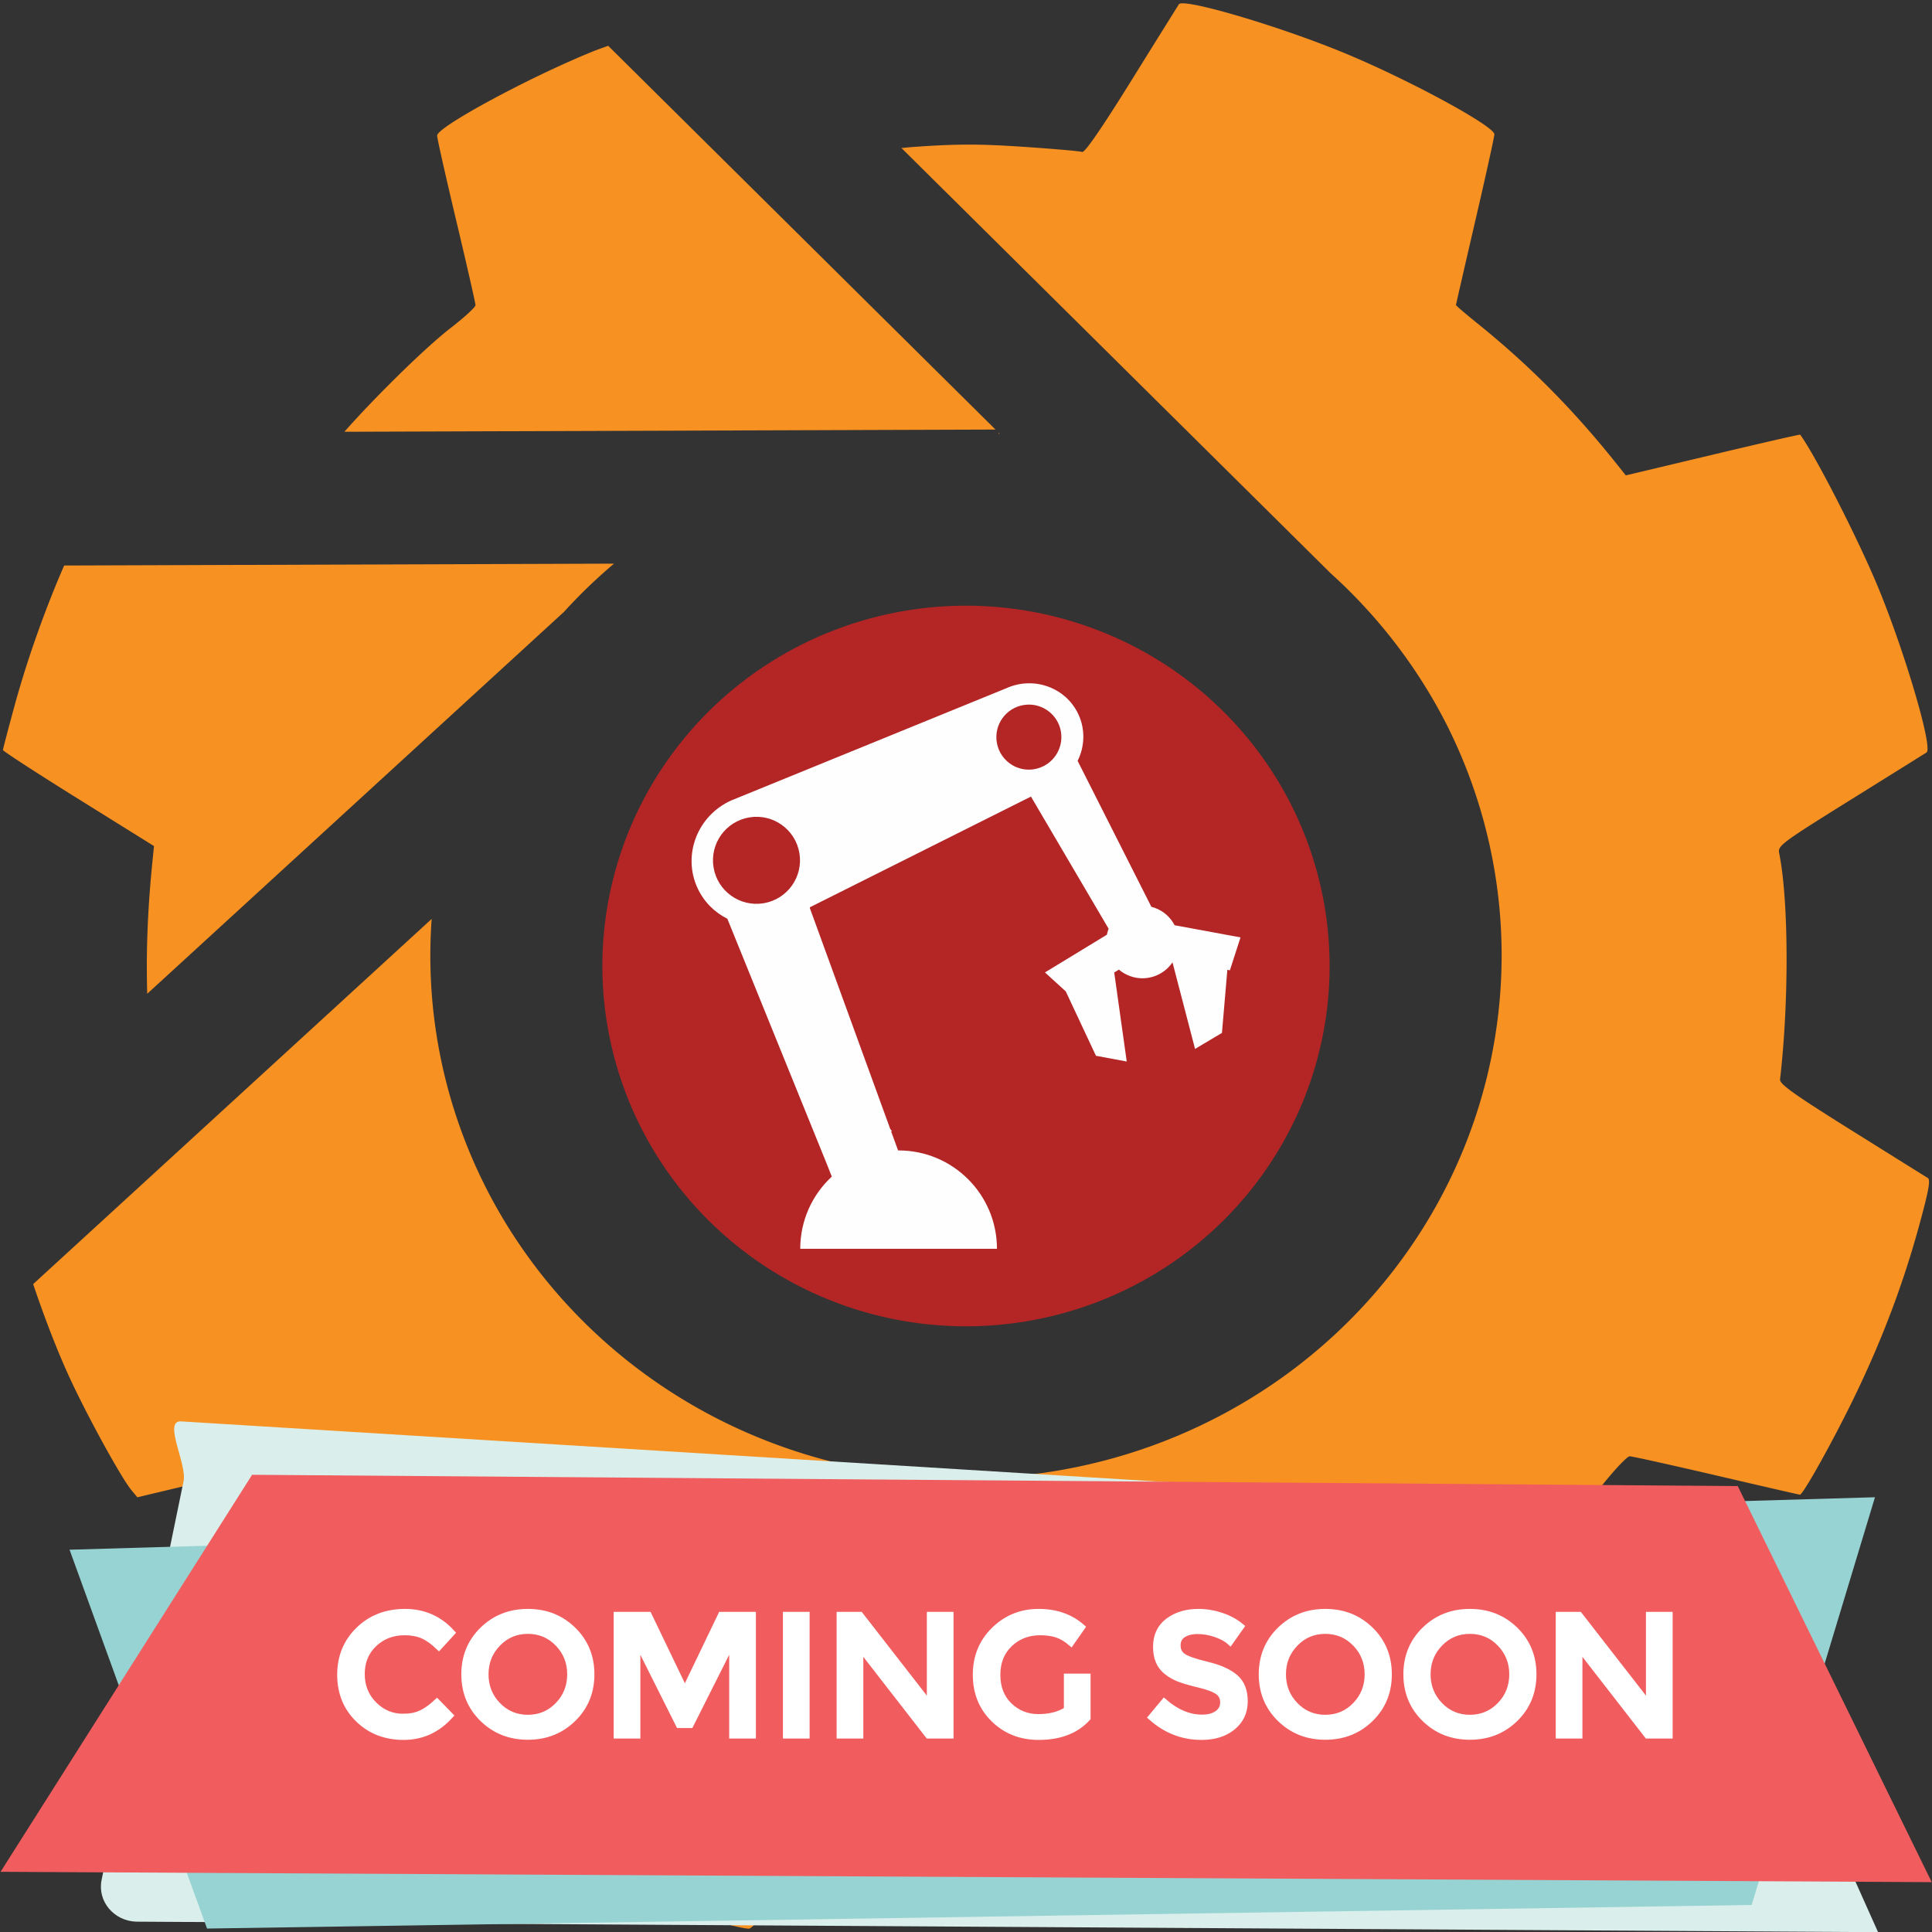
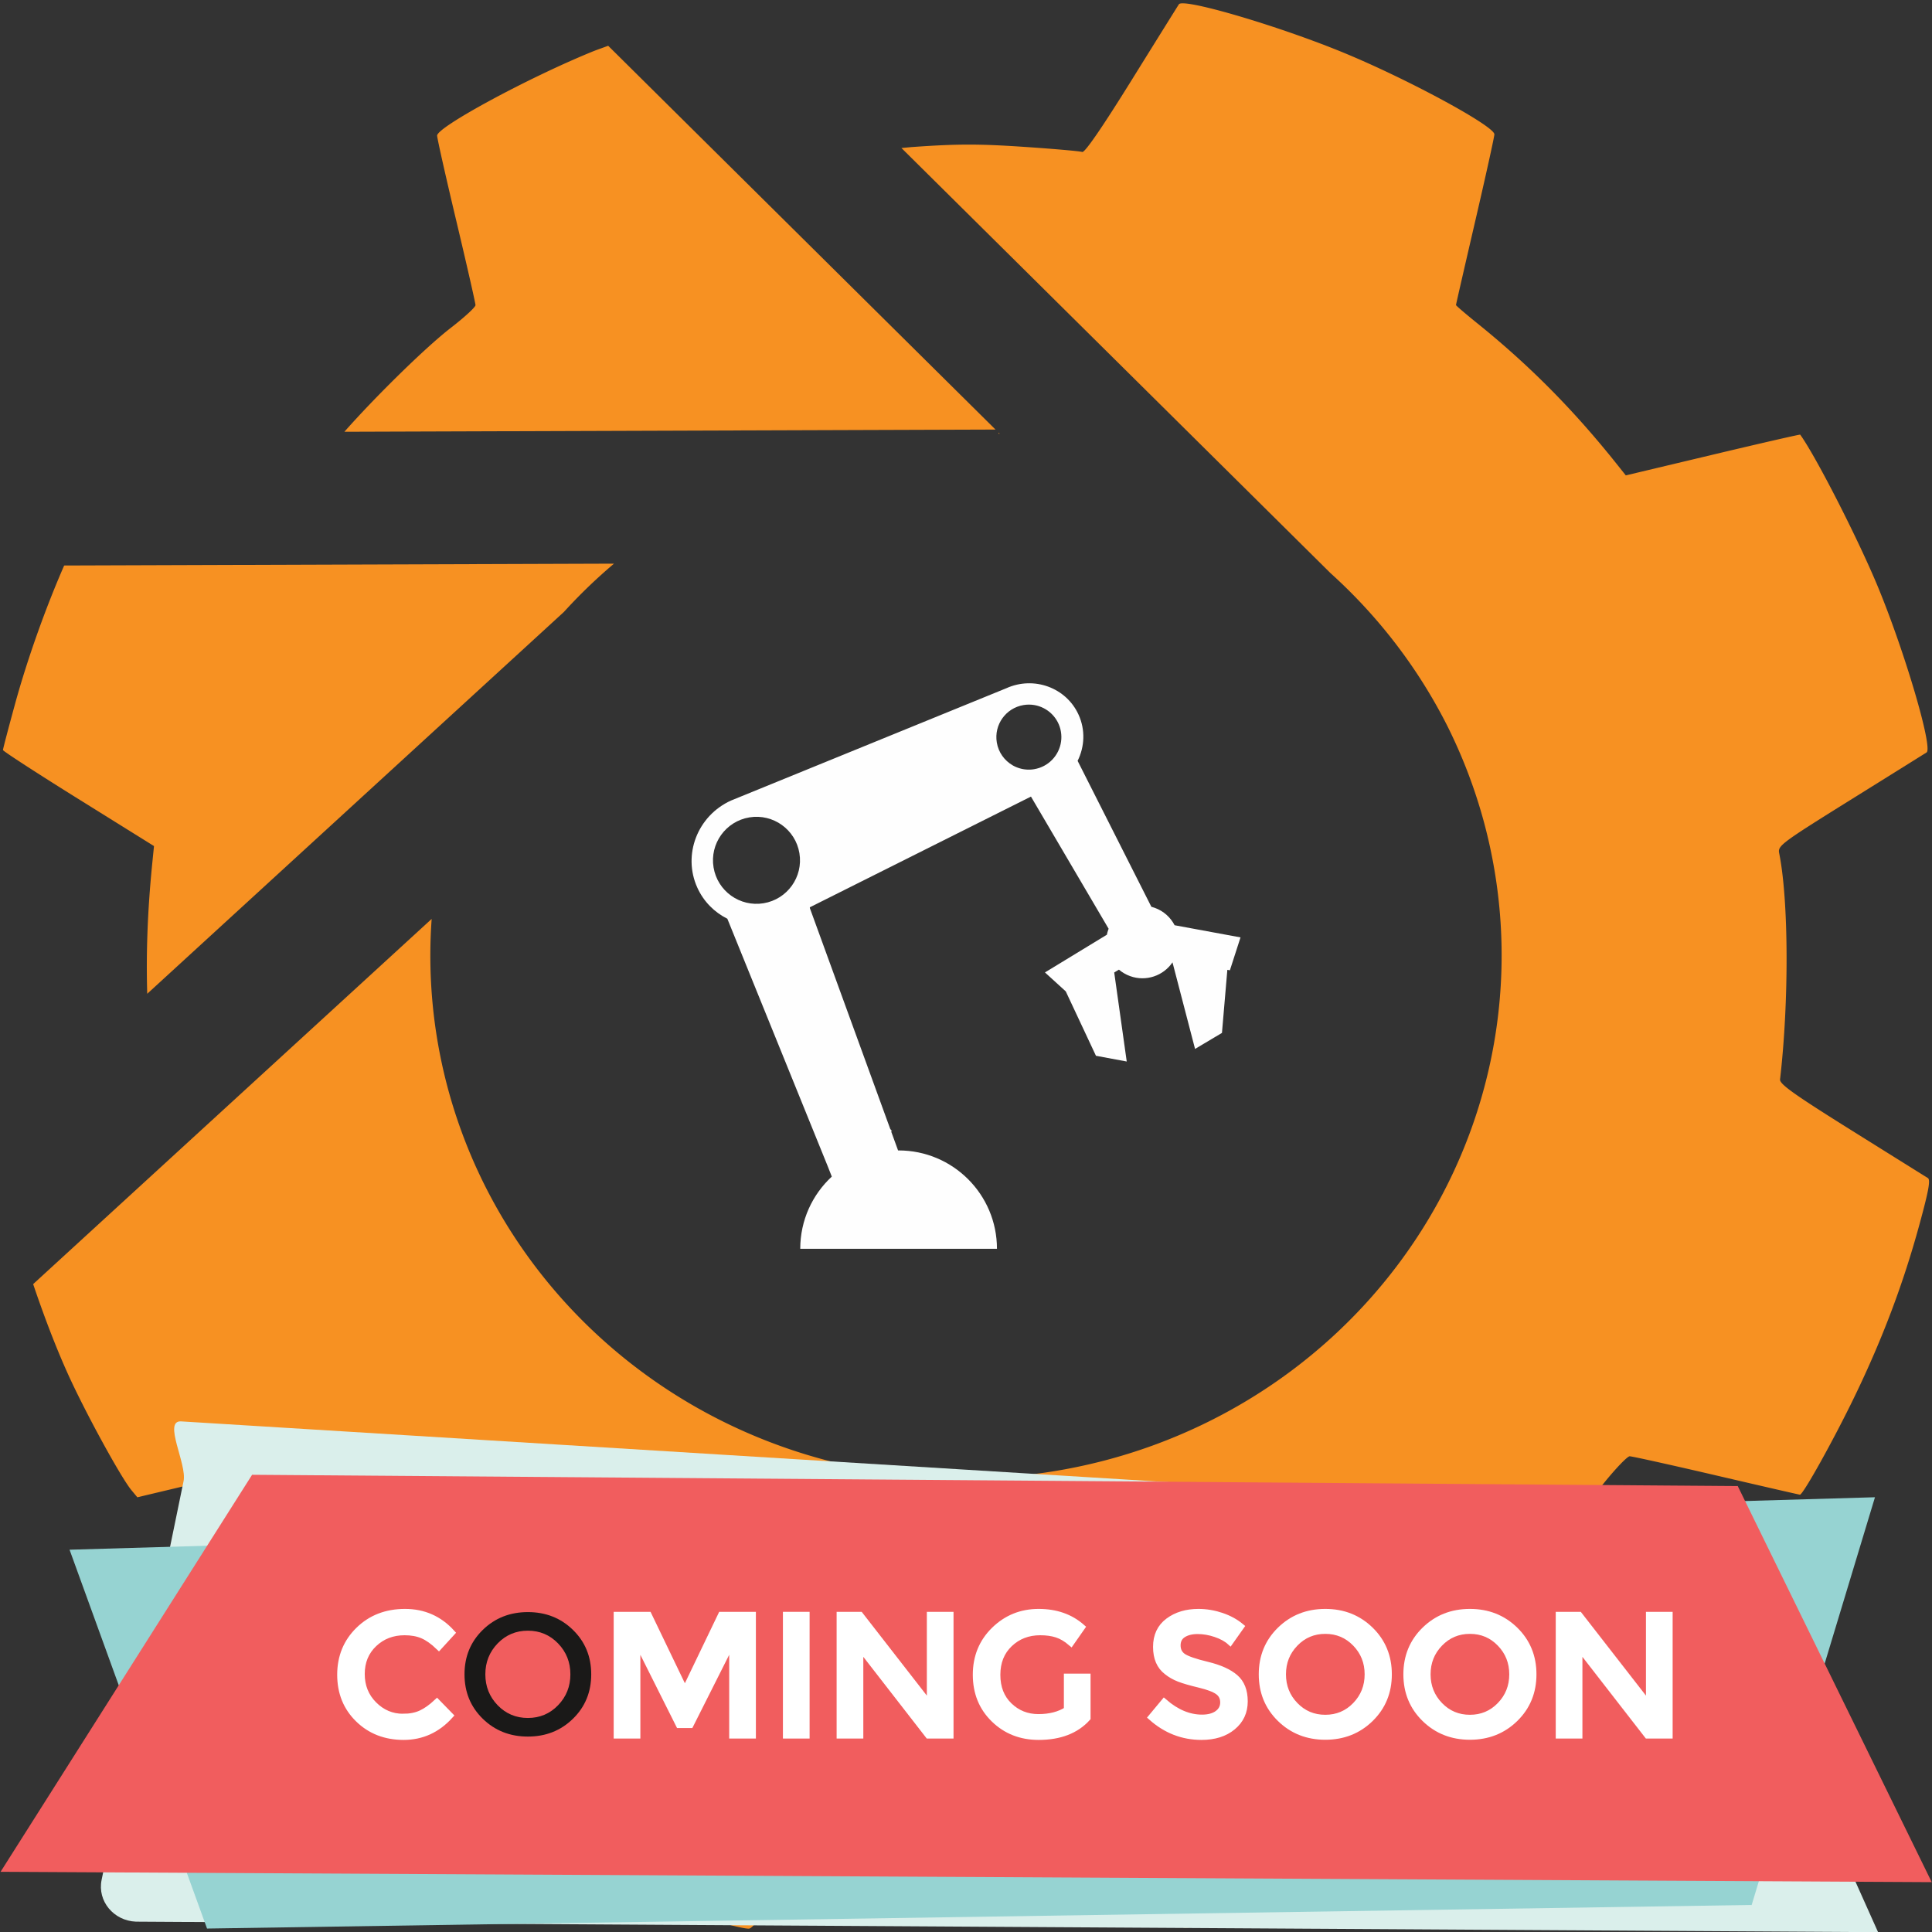
<svg xmlns="http://www.w3.org/2000/svg" xmlns:ns1="http://www.inkscape.org/namespaces/inkscape" xmlns:ns2="http://sodipodi.sourceforge.net/DTD/sodipodi-0.dtd" width="1024" height="1024" viewBox="0 0 270.933 270.933" version="1.1" id="svg1" ns1:version="1.3.2 (091e20e, 2023-11-25, custom)" ns2:docname="coming-soon-kinematics-logo-transparent.svg" ns1:export-filename="mfx-logo-transparent.png" ns1:export-xdpi="96" ns1:export-ydpi="96" xml:space="preserve">
  <rect x="0" y="0" width="270.933" height="270.933" fill="#333333" stroke="none" />
  <ns2:namedview id="namedview1" pagecolor="#505050" bordercolor="#ffffff" borderopacity="1" ns1:showpageshadow="0" ns1:pageopacity="0" ns1:pagecheckerboard="1" ns1:deskcolor="#505050" ns1:document-units="px" ns1:zoom="1.336635050284914" ns1:cx="518.4661286955493" ns1:cy="595.5253079966193" ns1:window-width="2522" ns1:window-height="1938" ns1:window-x="887" ns1:window-y="83" ns1:window-maximized="0" ns1:current-layer="layer1" />
  <defs id="defs1">
    <clipPath id="clip-0">
-       <path clip-rule="nonzero" d="M 534,663 H 670 V 775 H 534 Z m 0,0" id="path1-7" />
+       <path clip-rule="nonzero" d="M 534,663 H 670 V 775 Z m 0,0" id="path1-7" />
    </clipPath>
    <clipPath id="clip-1">
      <path clip-rule="nonzero" d="m 534.719,690.059 65.879,-26.188 L 669.047,774.172" id="path2" />
    </clipPath>
    <clipPath id="clip-2">
      <path clip-rule="nonzero" d="m 534.719,690.059 65.879,-26.188 L 669.047,774.172" id="path3-0" />
    </clipPath>
    <linearGradient id="linear-pattern-0" gradientUnits="userSpaceOnUse" x1="-4.440000066928049e-16" y1="0" x2="1" y2="0" gradientTransform="matrix(134.329,0,0,134.329,534.719,719.02)">
      <stop offset="0" stop-color="rgb(95.21%, 37.965%, 9.578%)" stop-opacity="1" id="stop3" />
      <stop offset="0.031" stop-color="rgb(95.206%, 37.914%, 9.587%)" stop-opacity="1" id="stop4" />
      <stop offset="0.062" stop-color="rgb(95.192%, 37.749%, 9.615%)" stop-opacity="1" id="stop5" />
      <stop offset="0.078" stop-color="rgb(95.171%, 37.505%, 9.656%)" stop-opacity="1" id="stop6" />
      <stop offset="0.094" stop-color="rgb(95.157%, 37.34%, 9.683%)" stop-opacity="1" id="stop7" />
      <stop offset="0.109" stop-color="rgb(95.152%, 37.286%, 9.692%)" stop-opacity="1" id="stop8" />
      <stop offset="0.125" stop-color="rgb(95.139%, 37.122%, 9.721%)" stop-opacity="1" id="stop9" />
      <stop offset="0.156" stop-color="rgb(95.117%, 36.876%, 9.763%)" stop-opacity="1" id="stop10" />
      <stop offset="0.172" stop-color="rgb(95.103%, 36.713%, 9.79%)" stop-opacity="1" id="stop11" />
      <stop offset="0.18" stop-color="rgb(95.087%, 36.508%, 9.824%)" stop-opacity="1" id="stop12" />
      <stop offset="0.188" stop-color="rgb(95.073%, 36.343%, 9.851%)" stop-opacity="1" id="stop13" />
      <stop offset="0.195" stop-color="rgb(95.071%, 36.317%, 9.856%)" stop-opacity="1" id="stop14" />
      <stop offset="0.203" stop-color="rgb(95.058%, 36.151%, 9.883%)" stop-opacity="1" id="stop15" />
      <stop offset="0.219" stop-color="rgb(95.044%, 35.991%, 9.911%)" stop-opacity="1" id="stop16" />
      <stop offset="0.227" stop-color="rgb(95.039%, 35.934%, 9.92%)" stop-opacity="1" id="stop17" />
      <stop offset="0.234" stop-color="rgb(95.024%, 35.77%, 9.949%)" stop-opacity="1" id="stop18" />
      <stop offset="0.25" stop-color="rgb(95.016%, 35.663%, 9.966%)" stop-opacity="1" id="stop19" />
      <stop offset="0.258" stop-color="rgb(95.006%, 35.553%, 9.985%)" stop-opacity="1" id="stop20" />
      <stop offset="0.266" stop-color="rgb(94.992%, 35.387%, 10.013%)" stop-opacity="1" id="stop21" />
      <stop offset="0.281" stop-color="rgb(94.987%, 35.333%, 10.022%)" stop-opacity="1" id="stop22" />
      <stop offset="0.289" stop-color="rgb(94.974%, 35.17%, 10.049%)" stop-opacity="1" id="stop23" />
      <stop offset="0.297" stop-color="rgb(94.96%, 35.005%, 10.077%)" stop-opacity="1" id="stop24" />
      <stop offset="0.305" stop-color="rgb(94.958%, 34.979%, 10.081%)" stop-opacity="1" id="stop25" />
      <stop offset="0.312" stop-color="rgb(94.945%, 34.813%, 10.109%)" stop-opacity="1" id="stop26" />
      <stop offset="0.32" stop-color="rgb(94.928%, 34.622%, 10.141%)" stop-opacity="1" id="stop27" />
      <stop offset="0.328" stop-color="rgb(94.914%, 34.457%, 10.168%)" stop-opacity="1" id="stop28" />
      <stop offset="0.344" stop-color="rgb(94.897%, 34.254%, 10.204%)" stop-opacity="1" id="stop29" />
      <stop offset="0.359" stop-color="rgb(94.884%, 34.088%, 10.231%)" stop-opacity="1" id="stop30" />
      <stop offset="0.367" stop-color="rgb(94.865%, 33.884%, 10.266%)" stop-opacity="1" id="stop31" />
      <stop offset="0.375" stop-color="rgb(94.852%, 33.72%, 10.294%)" stop-opacity="1" id="stop32" />
      <stop offset="0.391" stop-color="rgb(94.849%, 33.681%, 10.3%)" stop-opacity="1" id="stop33" />
      <stop offset="0.398" stop-color="rgb(94.835%, 33.514%, 10.327%)" stop-opacity="1" id="stop34" />
      <stop offset="0.406" stop-color="rgb(94.82%, 33.324%, 10.359%)" stop-opacity="1" id="stop35" />
      <stop offset="0.422" stop-color="rgb(94.806%, 33.159%, 10.387%)" stop-opacity="1" id="stop36" />
      <stop offset="0.43" stop-color="rgb(94.788%, 32.956%, 10.422%)" stop-opacity="1" id="stop37" />
      <stop offset="0.438" stop-color="rgb(94.774%, 32.79%, 10.449%)" stop-opacity="1" id="stop38" />
      <stop offset="0.453" stop-color="rgb(94.757%, 32.585%, 10.484%)" stop-opacity="1" id="stop39" />
      <stop offset="0.457" stop-color="rgb(94.785%, 32.909%, 10.429%)" stop-opacity="1" id="stop40" />
      <stop offset="0.461" stop-color="rgb(94.821%, 33.348%, 10.356%)" stop-opacity="1" id="stop41" />
      <stop offset="0.465" stop-color="rgb(94.859%, 33.804%, 10.278%)" stop-opacity="1" id="stop42" />
      <stop offset="0.469" stop-color="rgb(94.897%, 34.259%, 10.202%)" stop-opacity="1" id="stop43" />
      <stop offset="0.473" stop-color="rgb(94.949%, 34.877%, 10.098%)" stop-opacity="1" id="stop44" />
      <stop offset="0.477" stop-color="rgb(95.001%, 35.495%, 9.995%)" stop-opacity="1" id="stop45" />
      <stop offset="0.48" stop-color="rgb(95.039%, 35.948%, 9.918%)" stop-opacity="1" id="stop46" />
      <stop offset="0.484" stop-color="rgb(95.078%, 36.4%, 9.842%)" stop-opacity="1" id="stop47" />
      <stop offset="0.488" stop-color="rgb(95.116%, 36.853%, 9.766%)" stop-opacity="1" id="stop48" />
      <stop offset="0.492" stop-color="rgb(95.154%, 37.306%, 9.689%)" stop-opacity="1" id="stop49" />
      <stop offset="0.496" stop-color="rgb(95.192%, 37.759%, 9.613%)" stop-opacity="1" id="stop50" />
      <stop offset="0.5" stop-color="rgb(95.23%, 38.213%, 9.537%)" stop-opacity="1" id="stop51" />
      <stop offset="0.504" stop-color="rgb(95.282%, 38.831%, 9.433%)" stop-opacity="1" id="stop52" />
      <stop offset="0.508" stop-color="rgb(95.334%, 39.447%, 9.329%)" stop-opacity="1" id="stop53" />
      <stop offset="0.512" stop-color="rgb(95.386%, 40.067%, 9.225%)" stop-opacity="1" id="stop54" />
      <stop offset="0.516" stop-color="rgb(95.438%, 40.683%, 9.122%)" stop-opacity="1" id="stop55" />
      <stop offset="0.52" stop-color="rgb(95.476%, 41.138%, 9.045%)" stop-opacity="1" id="stop56" />
      <stop offset="0.523" stop-color="rgb(95.512%, 41.592%, 8.969%)" stop-opacity="1" id="stop57" />
      <stop offset="0.527" stop-color="rgb(95.282%, 42.192%, 8.923%)" stop-opacity="1" id="stop58" />
      <stop offset="0.531" stop-color="rgb(95.049%, 42.79%, 8.879%)" stop-opacity="1" id="stop59" />
      <stop offset="0.535" stop-color="rgb(94.821%, 43.472%, 8.821%)" stop-opacity="1" id="stop60" />
      <stop offset="0.539" stop-color="rgb(94.594%, 44.151%, 8.765%)" stop-opacity="1" id="stop61" />
      <stop offset="0.543" stop-color="rgb(94.406%, 44.827%, 8.701%)" stop-opacity="1" id="stop62" />
      <stop offset="0.547" stop-color="rgb(94.218%, 45.5%, 8.64%)" stop-opacity="1" id="stop63" />
      <stop offset="0.551" stop-color="rgb(94.087%, 45.94%, 8.6%)" stop-opacity="1" id="stop64" />
      <stop offset="0.555" stop-color="rgb(93.954%, 46.378%, 8.562%)" stop-opacity="1" id="stop65" />
      <stop offset="0.559" stop-color="rgb(93.558%, 47.073%, 8.54%)" stop-opacity="1" id="stop66" />
      <stop offset="0.562" stop-color="rgb(93.158%, 47.765%, 8.522%)" stop-opacity="1" id="stop67" />
      <stop offset="0.566" stop-color="rgb(93.008%, 48.476%, 8.449%)" stop-opacity="1" id="stop68" />
      <stop offset="0.57" stop-color="rgb(92.857%, 49.184%, 8.377%)" stop-opacity="1" id="stop69" />
      <stop offset="0.574" stop-color="rgb(92.683%, 49.683%, 8.34%)" stop-opacity="1" id="stop70" />
      <stop offset="0.578" stop-color="rgb(92.506%, 50.18%, 8.305%)" stop-opacity="1" id="stop71" />
      <stop offset="0.582" stop-color="rgb(92.267%, 50.916%, 8.25%)" stop-opacity="1" id="stop72" />
      <stop offset="0.586" stop-color="rgb(92.026%, 51.648%, 8.197%)" stop-opacity="1" id="stop73" />
      <stop offset="0.59" stop-color="rgb(91.745%, 52.339%, 8.157%)" stop-opacity="1" id="stop74" />
      <stop offset="0.594" stop-color="rgb(91.461%, 53.027%, 8.119%)" stop-opacity="1" id="stop75" />
      <stop offset="0.598" stop-color="rgb(91.249%, 53.717%, 8.069%)" stop-opacity="1" id="stop76" />
      <stop offset="0.602" stop-color="rgb(91.034%, 54.404%, 8.018%)" stop-opacity="1" id="stop77" />
      <stop offset="0.605" stop-color="rgb(90.779%, 55.038%, 7.983%)" stop-opacity="1" id="stop78" />
      <stop offset="0.609" stop-color="rgb(90.523%, 55.669%, 7.951%)" stop-opacity="1" id="stop79" />
      <stop offset="0.613" stop-color="rgb(90.269%, 56.383%, 7.907%)" stop-opacity="1" id="stop80" />
      <stop offset="0.617" stop-color="rgb(90.013%, 57.094%, 7.866%)" stop-opacity="1" id="stop81" />
      <stop offset="0.621" stop-color="rgb(89.746%, 57.614%, 7.854%)" stop-opacity="1" id="stop82" />
      <stop offset="0.625" stop-color="rgb(89.476%, 58.133%, 7.841%)" stop-opacity="1" id="stop83" />
      <stop offset="0.629" stop-color="rgb(89.206%, 58.643%, 7.832%)" stop-opacity="1" id="stop84" />
      <stop offset="0.633" stop-color="rgb(88.931%, 59.148%, 7.826%)" stop-opacity="1" id="stop85" />
      <stop offset="0.637" stop-color="rgb(88.704%, 59.531%, 7.825%)" stop-opacity="1" id="stop86" />
      <stop offset="0.641" stop-color="rgb(88.475%, 59.912%, 7.825%)" stop-opacity="1" id="stop87" />
      <stop offset="0.645" stop-color="rgb(88.493%, 60.246%, 7.776%)" stop-opacity="1" id="stop88" />
      <stop offset="0.648" stop-color="rgb(88.512%, 60.58%, 7.726%)" stop-opacity="1" id="stop89" />
      <stop offset="0.652" stop-color="rgb(88.528%, 60.907%, 7.678%)" stop-opacity="1" id="stop90" />
      <stop offset="0.656" stop-color="rgb(88.547%, 61.234%, 7.629%)" stop-opacity="1" id="stop91" />
      <stop offset="0.66" stop-color="rgb(88.382%, 61.391%, 7.646%)" stop-opacity="1" id="stop92" />
      <stop offset="0.664" stop-color="rgb(88.216%, 61.545%, 7.663%)" stop-opacity="1" id="stop93" />
      <stop offset="0.668" stop-color="rgb(88.234%, 61.879%, 7.614%)" stop-opacity="1" id="stop94" />
      <stop offset="0.672" stop-color="rgb(88.251%, 62.212%, 7.565%)" stop-opacity="1" id="stop95" />
      <stop offset="0.676" stop-color="rgb(88.269%, 62.546%, 7.516%)" stop-opacity="1" id="stop96" />
      <stop offset="0.68" stop-color="rgb(88.286%, 62.88%, 7.466%)" stop-opacity="1" id="stop97" />
      <stop offset="0.684" stop-color="rgb(88.127%, 63.184%, 7.463%)" stop-opacity="1" id="stop98" />
      <stop offset="0.688" stop-color="rgb(87.968%, 63.484%, 7.46%)" stop-opacity="1" id="stop99" />
      <stop offset="0.691" stop-color="rgb(87.985%, 63.818%, 7.411%)" stop-opacity="1" id="stop100" />
      <stop offset="0.695" stop-color="rgb(88.002%, 64.149%, 7.362%)" stop-opacity="1" id="stop101" />
      <stop offset="0.699" stop-color="rgb(88.019%, 64.482%, 7.314%)" stop-opacity="1" id="stop102" />
      <stop offset="0.703" stop-color="rgb(88.036%, 64.816%, 7.265%)" stop-opacity="1" id="stop103" />
      <stop offset="0.707" stop-color="rgb(88.052%, 65.149%, 7.216%)" stop-opacity="1" id="stop104" />
      <stop offset="0.711" stop-color="rgb(88.069%, 65.482%, 7.167%)" stop-opacity="1" id="stop105" />
      <stop offset="0.715" stop-color="rgb(87.901%, 65.627%, 7.187%)" stop-opacity="1" id="stop106" />
      <stop offset="0.719" stop-color="rgb(87.732%, 65.768%, 7.208%)" stop-opacity="1" id="stop107" />
      <stop offset="0.723" stop-color="rgb(87.749%, 66.101%, 7.161%)" stop-opacity="1" id="stop108" />
      <stop offset="0.727" stop-color="rgb(87.764%, 66.432%, 7.112%)" stop-opacity="1" id="stop109" />
      <stop offset="0.73" stop-color="rgb(87.779%, 66.711%, 7.071%)" stop-opacity="1" id="stop110" />
      <stop offset="0.734" stop-color="rgb(87.793%, 66.989%, 7.031%)" stop-opacity="1" id="stop111" />
      <stop offset="0.738" stop-color="rgb(87.804%, 67.221%, 6.998%)" stop-opacity="1" id="stop112" />
      <stop offset="0.742" stop-color="rgb(87.816%, 67.45%, 6.964%)" stop-opacity="1" id="stop113" />
      <stop offset="0.746" stop-color="rgb(87.833%, 67.783%, 6.915%)" stop-opacity="1" id="stop114" />
      <stop offset="0.75" stop-color="rgb(87.848%, 68.114%, 6.868%)" stop-opacity="1" id="stop115" />
      <stop offset="0.754" stop-color="rgb(87.68%, 68.297%, 6.883%)" stop-opacity="1" id="stop116" />
      <stop offset="0.758" stop-color="rgb(87.511%, 68.478%, 6.9%)" stop-opacity="1" id="stop117" />
      <stop offset="0.762" stop-color="rgb(87.531%, 68.903%, 6.839%)" stop-opacity="1" id="stop118" />
      <stop offset="0.766" stop-color="rgb(87.552%, 69.327%, 6.778%)" stop-opacity="1" id="stop119" />
      <stop offset="0.77" stop-color="rgb(87.561%, 69.525%, 6.749%)" stop-opacity="1" id="stop120" />
      <stop offset="0.773" stop-color="rgb(87.57%, 69.724%, 6.72%)" stop-opacity="1" id="stop121" />
      <stop offset="0.777" stop-color="rgb(87.405%, 70.016%, 6.721%)" stop-opacity="1" id="stop122" />
      <stop offset="0.781" stop-color="rgb(87.239%, 70.309%, 6.723%)" stop-opacity="1" id="stop123" />
      <stop offset="0.785" stop-color="rgb(87.256%, 70.641%, 6.676%)" stop-opacity="1" id="stop124" />
      <stop offset="0.789" stop-color="rgb(87.271%, 70.97%, 6.628%)" stop-opacity="1" id="stop125" />
      <stop offset="0.793" stop-color="rgb(87.279%, 71.146%, 6.602%)" stop-opacity="1" id="stop126" />
      <stop offset="0.797" stop-color="rgb(87.288%, 71.321%, 6.578%)" stop-opacity="1" id="stop127" />
      <stop offset="0.801" stop-color="rgb(87.311%, 71.808%, 6.508%)" stop-opacity="1" id="stop128" />
      <stop offset="0.805" stop-color="rgb(87.334%, 72.293%, 6.438%)" stop-opacity="1" id="stop129" />
      <stop offset="0.809" stop-color="rgb(87.341%, 72.469%, 6.413%)" stop-opacity="1" id="stop130" />
      <stop offset="0.812" stop-color="rgb(87.35%, 72.644%, 6.387%)" stop-opacity="1" id="stop131" />
      <stop offset="0.816" stop-color="rgb(87.366%, 72.975%, 6.34%)" stop-opacity="1" id="stop132" />
      <stop offset="0.82" stop-color="rgb(87.381%, 73.306%, 6.293%)" stop-opacity="1" id="stop133" />
      <stop offset="0.824" stop-color="rgb(87.396%, 73.637%, 6.244%)" stop-opacity="1" id="stop134" />
      <stop offset="0.828" stop-color="rgb(87.413%, 73.967%, 6.197%)" stop-opacity="1" id="stop135" />
      <stop offset="0.832" stop-color="rgb(87.245%, 74.257%, 6.201%)" stop-opacity="1" id="stop136" />
      <stop offset="0.836" stop-color="rgb(87.074%, 74.545%, 6.206%)" stop-opacity="1" id="stop137" />
      <stop offset="0.84" stop-color="rgb(87.062%, 74.869%, 6.166%)" stop-opacity="1" id="stop138" />
      <stop offset="0.844" stop-color="rgb(87.047%, 75.192%, 6.128%)" stop-opacity="1" id="stop139" />
      <stop offset="0.848" stop-color="rgb(86.906%, 75.487%, 6.125%)" stop-opacity="1" id="stop140" />
      <stop offset="0.852" stop-color="rgb(86.765%, 75.78%, 6.122%)" stop-opacity="1" id="stop141" />
      <stop offset="0.855" stop-color="rgb(86.78%, 76.109%, 6.076%)" stop-opacity="1" id="stop142" />
      <stop offset="0.859" stop-color="rgb(86.795%, 76.439%, 6.029%)" stop-opacity="1" id="stop143" />
      <stop offset="0.863" stop-color="rgb(86.806%, 76.683%, 5.994%)" stop-opacity="1" id="stop144" />
      <stop offset="0.867" stop-color="rgb(86.816%, 76.927%, 5.959%)" stop-opacity="1" id="stop145" />
      <stop offset="0.875" stop-color="rgb(86.816%, 76.927%, 5.959%)" stop-opacity="1" id="stop146" />
      <stop offset="1" stop-color="rgb(86.816%, 76.927%, 5.959%)" stop-opacity="1" id="stop147" />
    </linearGradient>
    <clipPath id="clip-3">
      <path clip-rule="nonzero" d="m 2311,915 h 187 v 68 h -187 z m 0,0" id="path147" />
    </clipPath>
    <clipPath id="clip-4">
      <path clip-rule="nonzero" d="M 2497.09,925.551 2497,982.941 2311.719,915.141" id="path148" />
    </clipPath>
    <clipPath id="clip-5">
      <path clip-rule="nonzero" d="M 2497.09,925.551 2497,982.941 2311.719,915.141" id="path149" />
    </clipPath>
    <linearGradient id="linear-pattern-1" gradientUnits="userSpaceOnUse" x1="1.77600002677122e-15" y1="0" x2="1" y2="0" gradientTransform="matrix(185.377,0,0,185.377,2311.72,949.04)">
      <stop offset="0" stop-color="rgb(95.21%, 37.965%, 9.578%)" stop-opacity="1" id="stop149" />
      <stop offset="0.016" stop-color="rgb(95.21%, 37.965%, 9.578%)" stop-opacity="1" id="stop150" />
      <stop offset="0.023" stop-color="rgb(95.197%, 37.811%, 9.604%)" stop-opacity="1" id="stop151" />
      <stop offset="0.031" stop-color="rgb(95.183%, 37.648%, 9.633%)" stop-opacity="1" id="stop152" />
      <stop offset="0.047" stop-color="rgb(95.181%, 37.637%, 9.634%)" stop-opacity="1" id="stop153" />
      <stop offset="0.051" stop-color="rgb(95.168%, 37.473%, 9.662%)" stop-opacity="1" id="stop154" />
      <stop offset="0.055" stop-color="rgb(95.154%, 37.308%, 9.689%)" stop-opacity="1" id="stop155" />
      <stop offset="0.062" stop-color="rgb(95.154%, 37.308%, 9.689%)" stop-opacity="1" id="stop156" />
      <stop offset="0.07" stop-color="rgb(95.154%, 37.308%, 9.689%)" stop-opacity="1" id="stop157" />
      <stop offset="0.074" stop-color="rgb(95.14%, 37.144%, 9.717%)" stop-opacity="1" id="stop158" />
      <stop offset="0.078" stop-color="rgb(95.126%, 36.978%, 9.744%)" stop-opacity="1" id="stop159" />
      <stop offset="0.094" stop-color="rgb(95.126%, 36.978%, 9.744%)" stop-opacity="1" id="stop160" />
      <stop offset="0.102" stop-color="rgb(95.12%, 36.913%, 9.756%)" stop-opacity="1" id="stop161" />
      <stop offset="0.109" stop-color="rgb(95.107%, 36.748%, 9.784%)" stop-opacity="1" id="stop162" />
      <stop offset="0.117" stop-color="rgb(95.09%, 36.534%, 9.819%)" stop-opacity="1" id="stop163" />
      <stop offset="0.125" stop-color="rgb(95.076%, 36.371%, 9.846%)" stop-opacity="1" id="stop164" />
      <stop offset="0.133" stop-color="rgb(95.058%, 36.157%, 9.883%)" stop-opacity="1" id="stop165" />
      <stop offset="0.141" stop-color="rgb(95.044%, 35.992%, 9.911%)" stop-opacity="1" id="stop166" />
      <stop offset="0.148" stop-color="rgb(95.039%, 35.944%, 9.918%)" stop-opacity="1" id="stop167" />
      <stop offset="0.156" stop-color="rgb(95.026%, 35.78%, 9.946%)" stop-opacity="1" id="stop168" />
      <stop offset="0.164" stop-color="rgb(95.016%, 35.663%, 9.966%)" stop-opacity="1" id="stop169" />
      <stop offset="0.168" stop-color="rgb(95.003%, 35.498%, 9.993%)" stop-opacity="1" id="stop170" />
      <stop offset="0.172" stop-color="rgb(94.987%, 35.333%, 10.022%)" stop-opacity="1" id="stop171" />
      <stop offset="0.188" stop-color="rgb(94.981%, 35.248%, 10.036%)" stop-opacity="1" id="stop172" />
      <stop offset="0.195" stop-color="rgb(94.968%, 35.083%, 10.063%)" stop-opacity="1" id="stop173" />
      <stop offset="0.203" stop-color="rgb(94.949%, 34.871%, 10.1%)" stop-opacity="1" id="stop174" />
      <stop offset="0.211" stop-color="rgb(94.93%, 34.63%, 10.139%)" stop-opacity="1" id="stop175" />
      <stop offset="0.219" stop-color="rgb(94.913%, 34.435%, 10.173%)" stop-opacity="1" id="stop176" />
      <stop offset="0.227" stop-color="rgb(94.894%, 34.222%, 10.208%)" stop-opacity="1" id="stop177" />
      <stop offset="0.234" stop-color="rgb(94.881%, 34.058%, 10.236%)" stop-opacity="1" id="stop178" />
      <stop offset="0.238" stop-color="rgb(94.864%, 33.853%, 10.271%)" stop-opacity="1" id="stop179" />
      <stop offset="0.242" stop-color="rgb(94.85%, 33.688%, 10.298%)" stop-opacity="1" id="stop180" />
      <stop offset="0.25" stop-color="rgb(94.85%, 33.688%, 10.298%)" stop-opacity="1" id="stop181" />
      <stop offset="0.258" stop-color="rgb(94.846%, 33.632%, 10.307%)" stop-opacity="1" id="stop182" />
      <stop offset="0.266" stop-color="rgb(94.832%, 33.467%, 10.335%)" stop-opacity="1" id="stop183" />
      <stop offset="0.27" stop-color="rgb(94.807%, 33.195%, 10.382%)" stop-opacity="1" id="stop184" />
      <stop offset="0.273" stop-color="rgb(94.794%, 33.029%, 10.41%)" stop-opacity="1" id="stop185" />
      <stop offset="0.281" stop-color="rgb(94.791%, 32.983%, 10.417%)" stop-opacity="1" id="stop186" />
      <stop offset="0.289" stop-color="rgb(94.777%, 32.82%, 10.445%)" stop-opacity="1" id="stop187" />
      <stop offset="0.297" stop-color="rgb(94.759%, 32.607%, 10.48%)" stop-opacity="1" id="stop188" />
      <stop offset="0.305" stop-color="rgb(94.762%, 32.635%, 10.475%)" stop-opacity="1" id="stop189" />
      <stop offset="0.309" stop-color="rgb(94.804%, 33.15%, 10.388%)" stop-opacity="1" id="stop190" />
      <stop offset="0.312" stop-color="rgb(94.838%, 33.542%, 10.323%)" stop-opacity="1" id="stop191" />
      <stop offset="0.316" stop-color="rgb(94.858%, 33.784%, 10.283%)" stop-opacity="1" id="stop192" />
      <stop offset="0.32" stop-color="rgb(94.878%, 34.024%, 10.242%)" stop-opacity="1" id="stop193" />
      <stop offset="0.324" stop-color="rgb(94.905%, 34.349%, 10.187%)" stop-opacity="1" id="stop194" />
      <stop offset="0.328" stop-color="rgb(94.933%, 34.671%, 10.133%)" stop-opacity="1" id="stop195" />
      <stop offset="0.332" stop-color="rgb(94.96%, 34.996%, 10.078%)" stop-opacity="1" id="stop196" />
      <stop offset="0.336" stop-color="rgb(94.987%, 35.321%, 10.023%)" stop-opacity="1" id="stop197" />
      <stop offset="0.34" stop-color="rgb(95.007%, 35.562%, 9.982%)" stop-opacity="1" id="stop198" />
      <stop offset="0.344" stop-color="rgb(95.027%, 35.803%, 9.943%)" stop-opacity="1" id="stop199" />
      <stop offset="0.348" stop-color="rgb(95.049%, 36.046%, 9.901%)" stop-opacity="1" id="stop200" />
      <stop offset="0.352" stop-color="rgb(95.068%, 36.287%, 9.862%)" stop-opacity="1" id="stop201" />
      <stop offset="0.355" stop-color="rgb(95.088%, 36.53%, 9.821%)" stop-opacity="1" id="stop202" />
      <stop offset="0.359" stop-color="rgb(95.11%, 36.771%, 9.779%)" stop-opacity="1" id="stop203" />
      <stop offset="0.363" stop-color="rgb(95.129%, 37.012%, 9.74%)" stop-opacity="1" id="stop204" />
      <stop offset="0.367" stop-color="rgb(95.149%, 37.253%, 9.698%)" stop-opacity="1" id="stop205" />
      <stop offset="0.371" stop-color="rgb(95.171%, 37.495%, 9.657%)" stop-opacity="1" id="stop206" />
      <stop offset="0.375" stop-color="rgb(95.19%, 37.737%, 9.618%)" stop-opacity="1" id="stop207" />
      <stop offset="0.379" stop-color="rgb(95.21%, 37.979%, 9.576%)" stop-opacity="1" id="stop208" />
      <stop offset="0.383" stop-color="rgb(95.232%, 38.22%, 9.535%)" stop-opacity="1" id="stop209" />
      <stop offset="0.387" stop-color="rgb(95.255%, 38.501%, 9.488%)" stop-opacity="1" id="stop210" />
      <stop offset="0.391" stop-color="rgb(95.279%, 38.782%, 9.441%)" stop-opacity="1" id="stop211" />
      <stop offset="0.395" stop-color="rgb(95.309%, 39.149%, 9.38%)" stop-opacity="1" id="stop212" />
      <stop offset="0.398" stop-color="rgb(95.34%, 39.516%, 9.319%)" stop-opacity="1" id="stop213" />
      <stop offset="0.402" stop-color="rgb(95.363%, 39.787%, 9.273%)" stop-opacity="1" id="stop214" />
      <stop offset="0.406" stop-color="rgb(95.386%, 40.057%, 9.227%)" stop-opacity="1" id="stop215" />
      <stop offset="0.41" stop-color="rgb(95.418%, 40.434%, 9.163%)" stop-opacity="1" id="stop216" />
      <stop offset="0.414" stop-color="rgb(95.448%, 40.811%, 9.1%)" stop-opacity="1" id="stop217" />
      <stop offset="0.418" stop-color="rgb(95.47%, 41.054%, 9.059%)" stop-opacity="1" id="stop218" />
      <stop offset="0.422" stop-color="rgb(95.49%, 41.295%, 9.018%)" stop-opacity="1" id="stop219" />
      <stop offset="0.426" stop-color="rgb(95.425%, 41.628%, 8.98%)" stop-opacity="1" id="stop220" />
      <stop offset="0.43" stop-color="rgb(95.36%, 41.959%, 8.943%)" stop-opacity="1" id="stop221" />
      <stop offset="0.434" stop-color="rgb(95.309%, 42.265%, 8.907%)" stop-opacity="1" id="stop222" />
      <stop offset="0.438" stop-color="rgb(95.261%, 42.57%, 8.87%)" stop-opacity="1" id="stop223" />
      <stop offset="0.441" stop-color="rgb(95.05%, 42.882%, 8.865%)" stop-opacity="1" id="stop224" />
      <stop offset="0.445" stop-color="rgb(94.838%, 43.192%, 8.859%)" stop-opacity="1" id="stop225" />
      <stop offset="0.449" stop-color="rgb(94.786%, 43.507%, 8.823%)" stop-opacity="1" id="stop226" />
      <stop offset="0.453" stop-color="rgb(94.733%, 43.82%, 8.786%)" stop-opacity="1" id="stop227" />
      <stop offset="0.457" stop-color="rgb(94.603%, 44.214%, 8.752%)" stop-opacity="1" id="stop228" />
      <stop offset="0.461" stop-color="rgb(94.472%, 44.606%, 8.72%)" stop-opacity="1" id="stop229" />
      <stop offset="0.465" stop-color="rgb(94.353%, 44.984%, 8.688%)" stop-opacity="1" id="stop230" />
      <stop offset="0.469" stop-color="rgb(94.232%, 45.363%, 8.656%)" stop-opacity="1" id="stop231" />
      <stop offset="0.473" stop-color="rgb(94.24%, 45.615%, 8.617%)" stop-opacity="1" id="stop232" />
      <stop offset="0.477" stop-color="rgb(94.247%, 45.866%, 8.578%)" stop-opacity="1" id="stop233" />
      <stop offset="0.48" stop-color="rgb(94.125%, 46.095%, 8.569%)" stop-opacity="1" id="stop234" />
      <stop offset="0.484" stop-color="rgb(94.002%, 46.323%, 8.56%)" stop-opacity="1" id="stop235" />
      <stop offset="0.488" stop-color="rgb(93.793%, 46.704%, 8.546%)" stop-opacity="1" id="stop236" />
      <stop offset="0.492" stop-color="rgb(93.581%, 47.084%, 8.534%)" stop-opacity="1" id="stop237" />
      <stop offset="0.496" stop-color="rgb(93.367%, 47.43%, 8.527%)" stop-opacity="1" id="stop238" />
      <stop offset="0.5" stop-color="rgb(93.152%, 47.777%, 8.521%)" stop-opacity="1" id="stop239" />
      <stop offset="0.504" stop-color="rgb(93.106%, 48.203%, 8.469%)" stop-opacity="1" id="stop240" />
      <stop offset="0.508" stop-color="rgb(93.06%, 48.627%, 8.415%)" stop-opacity="1" id="stop241" />
      <stop offset="0.512" stop-color="rgb(92.964%, 48.972%, 8.385%)" stop-opacity="1" id="stop242" />
      <stop offset="0.516" stop-color="rgb(92.868%, 49.316%, 8.356%)" stop-opacity="1" id="stop243" />
      <stop offset="0.52" stop-color="rgb(92.722%, 49.579%, 8.348%)" stop-opacity="1" id="stop244" />
      <stop offset="0.523" stop-color="rgb(92.575%, 49.843%, 8.34%)" stop-opacity="1" id="stop245" />
      <stop offset="0.527" stop-color="rgb(92.48%, 50.069%, 8.327%)" stop-opacity="1" id="stop246" />
      <stop offset="0.531" stop-color="rgb(92.384%, 50.293%, 8.315%)" stop-opacity="1" id="stop247" />
      <stop offset="0.535" stop-color="rgb(92.192%, 50.69%, 8.299%)" stop-opacity="1" id="stop248" />
      <stop offset="0.539" stop-color="rgb(91.998%, 51.085%, 8.282%)" stop-opacity="1" id="stop249" />
      <stop offset="0.543" stop-color="rgb(91.924%, 51.448%, 8.246%)" stop-opacity="1" id="stop250" />
      <stop offset="0.547" stop-color="rgb(91.847%, 51.81%, 8.211%)" stop-opacity="1" id="stop251" />
      <stop offset="0.551" stop-color="rgb(91.64%, 52.191%, 8.2%)" stop-opacity="1" id="stop252" />
      <stop offset="0.555" stop-color="rgb(91.431%, 52.571%, 8.191%)" stop-opacity="1" id="stop253" />
      <stop offset="0.559" stop-color="rgb(91.457%, 52.954%, 8.131%)" stop-opacity="1" id="stop254" />
      <stop offset="0.562" stop-color="rgb(91.483%, 53.337%, 8.072%)" stop-opacity="1" id="stop255" />
      <stop offset="0.566" stop-color="rgb(91.339%, 53.714%, 8.049%)" stop-opacity="1" id="stop256" />
      <stop offset="0.57" stop-color="rgb(91.193%, 54.088%, 8.028%)" stop-opacity="1" id="stop257" />
      <stop offset="0.574" stop-color="rgb(91.051%, 54.46%, 8.006%)" stop-opacity="1" id="stop258" />
      <stop offset="0.578" stop-color="rgb(90.906%, 54.829%, 7.985%)" stop-opacity="1" id="stop259" />
      <stop offset="0.582" stop-color="rgb(90.77%, 55.194%, 7.964%)" stop-opacity="1" id="stop260" />
      <stop offset="0.586" stop-color="rgb(90.633%, 55.557%, 7.944%)" stop-opacity="1" id="stop261" />
      <stop offset="0.59" stop-color="rgb(90.472%, 55.841%, 7.939%)" stop-opacity="1" id="stop262" />
      <stop offset="0.594" stop-color="rgb(90.311%, 56.125%, 7.935%)" stop-opacity="1" id="stop263" />
      <stop offset="0.598" stop-color="rgb(90.189%, 56.57%, 7.899%)" stop-opacity="1" id="stop264" />
      <stop offset="0.602" stop-color="rgb(90.063%, 57.014%, 7.866%)" stop-opacity="1" id="stop265" />
      <stop offset="0.605" stop-color="rgb(89.888%, 57.239%, 7.874%)" stop-opacity="1" id="stop266" />
      <stop offset="0.609" stop-color="rgb(89.709%, 57.462%, 7.883%)" stop-opacity="1" id="stop267" />
      <stop offset="0.613" stop-color="rgb(89.59%, 57.803%, 7.861%)" stop-opacity="1" id="stop268" />
      <stop offset="0.617" stop-color="rgb(89.468%, 58.144%, 7.841%)" stop-opacity="1" id="stop269" />
      <stop offset="0.621" stop-color="rgb(89.281%, 58.376%, 7.852%)" stop-opacity="1" id="stop270" />
      <stop offset="0.625" stop-color="rgb(89.091%, 58.603%, 7.864%)" stop-opacity="1" id="stop271" />
      <stop offset="0.629" stop-color="rgb(88.98%, 58.936%, 7.843%)" stop-opacity="1" id="stop272" />
      <stop offset="0.633" stop-color="rgb(88.869%, 59.265%, 7.823%)" stop-opacity="1" id="stop273" />
      <stop offset="0.637" stop-color="rgb(88.672%, 59.589%, 7.825%)" stop-opacity="1" id="stop274" />
      <stop offset="0.641" stop-color="rgb(88.475%, 59.909%, 7.826%)" stop-opacity="1" id="stop275" />
      <stop offset="0.645" stop-color="rgb(88.493%, 60.245%, 7.776%)" stop-opacity="1" id="stop276" />
      <stop offset="0.648" stop-color="rgb(88.512%, 60.577%, 7.727%)" stop-opacity="1" id="stop277" />
      <stop offset="0.652" stop-color="rgb(88.528%, 60.905%, 7.678%)" stop-opacity="1" id="stop278" />
      <stop offset="0.656" stop-color="rgb(88.547%, 61.234%, 7.629%)" stop-opacity="1" id="stop279" />
      <stop offset="0.66" stop-color="rgb(88.382%, 61.389%, 7.646%)" stop-opacity="1" id="stop280" />
      <stop offset="0.664" stop-color="rgb(88.216%, 61.543%, 7.663%)" stop-opacity="1" id="stop281" />
      <stop offset="0.668" stop-color="rgb(88.234%, 61.877%, 7.614%)" stop-opacity="1" id="stop282" />
      <stop offset="0.672" stop-color="rgb(88.251%, 62.21%, 7.565%)" stop-opacity="1" id="stop283" />
      <stop offset="0.676" stop-color="rgb(88.268%, 62.544%, 7.516%)" stop-opacity="1" id="stop284" />
      <stop offset="0.68" stop-color="rgb(88.286%, 62.877%, 7.468%)" stop-opacity="1" id="stop285" />
      <stop offset="0.684" stop-color="rgb(88.127%, 63.181%, 7.463%)" stop-opacity="1" id="stop286" />
      <stop offset="0.688" stop-color="rgb(87.967%, 63.483%, 7.46%)" stop-opacity="1" id="stop287" />
      <stop offset="0.691" stop-color="rgb(87.985%, 63.815%, 7.411%)" stop-opacity="1" id="stop288" />
      <stop offset="0.695" stop-color="rgb(88.002%, 64.148%, 7.362%)" stop-opacity="1" id="stop289" />
      <stop offset="0.699" stop-color="rgb(88.019%, 64.482%, 7.314%)" stop-opacity="1" id="stop290" />
      <stop offset="0.703" stop-color="rgb(88.036%, 64.813%, 7.265%)" stop-opacity="1" id="stop291" />
      <stop offset="0.707" stop-color="rgb(88.052%, 65.147%, 7.216%)" stop-opacity="1" id="stop292" />
      <stop offset="0.711" stop-color="rgb(88.069%, 65.479%, 7.167%)" stop-opacity="1" id="stop293" />
      <stop offset="0.715" stop-color="rgb(87.901%, 65.623%, 7.188%)" stop-opacity="1" id="stop294" />
      <stop offset="0.719" stop-color="rgb(87.732%, 65.767%, 7.21%)" stop-opacity="1" id="stop295" />
      <stop offset="0.723" stop-color="rgb(87.749%, 66.1%, 7.161%)" stop-opacity="1" id="stop296" />
      <stop offset="0.727" stop-color="rgb(87.764%, 66.431%, 7.112%)" stop-opacity="1" id="stop297" />
      <stop offset="0.73" stop-color="rgb(87.779%, 66.711%, 7.071%)" stop-opacity="1" id="stop298" />
      <stop offset="0.734" stop-color="rgb(87.793%, 66.989%, 7.031%)" stop-opacity="1" id="stop299" />
      <stop offset="0.738" stop-color="rgb(87.804%, 67.22%, 6.998%)" stop-opacity="1" id="stop300" />
      <stop offset="0.742" stop-color="rgb(87.816%, 67.447%, 6.964%)" stop-opacity="1" id="stop301" />
      <stop offset="0.746" stop-color="rgb(87.831%, 67.78%, 6.915%)" stop-opacity="1" id="stop302" />
      <stop offset="0.75" stop-color="rgb(87.848%, 68.111%, 6.868%)" stop-opacity="1" id="stop303" />
      <stop offset="0.754" stop-color="rgb(87.68%, 68.295%, 6.883%)" stop-opacity="1" id="stop304" />
      <stop offset="0.758" stop-color="rgb(87.511%, 68.478%, 6.9%)" stop-opacity="1" id="stop305" />
      <stop offset="0.762" stop-color="rgb(87.531%, 68.9%, 6.839%)" stop-opacity="1" id="stop306" />
      <stop offset="0.766" stop-color="rgb(87.55%, 69.321%, 6.778%)" stop-opacity="1" id="stop307" />
      <stop offset="0.77" stop-color="rgb(87.561%, 69.522%, 6.749%)" stop-opacity="1" id="stop308" />
      <stop offset="0.773" stop-color="rgb(87.57%, 69.724%, 6.72%)" stop-opacity="1" id="stop309" />
      <stop offset="0.777" stop-color="rgb(87.405%, 70.015%, 6.721%)" stop-opacity="1" id="stop310" />
      <stop offset="0.781" stop-color="rgb(87.239%, 70.306%, 6.725%)" stop-opacity="1" id="stop311" />
      <stop offset="0.785" stop-color="rgb(87.256%, 70.638%, 6.676%)" stop-opacity="1" id="stop312" />
      <stop offset="0.789" stop-color="rgb(87.271%, 70.967%, 6.628%)" stop-opacity="1" id="stop313" />
      <stop offset="0.793" stop-color="rgb(87.279%, 71.143%, 6.604%)" stop-opacity="1" id="stop314" />
      <stop offset="0.797" stop-color="rgb(87.288%, 71.318%, 6.578%)" stop-opacity="1" id="stop315" />
      <stop offset="0.801" stop-color="rgb(87.311%, 71.805%, 6.508%)" stop-opacity="1" id="stop316" />
      <stop offset="0.805" stop-color="rgb(87.334%, 72.292%, 6.438%)" stop-opacity="1" id="stop317" />
      <stop offset="0.809" stop-color="rgb(87.341%, 72.467%, 6.413%)" stop-opacity="1" id="stop318" />
      <stop offset="0.812" stop-color="rgb(87.35%, 72.641%, 6.387%)" stop-opacity="1" id="stop319" />
      <stop offset="0.816" stop-color="rgb(87.366%, 72.974%, 6.34%)" stop-opacity="1" id="stop320" />
      <stop offset="0.82" stop-color="rgb(87.381%, 73.303%, 6.293%)" stop-opacity="1" id="stop321" />
      <stop offset="0.824" stop-color="rgb(87.396%, 73.634%, 6.245%)" stop-opacity="1" id="stop322" />
      <stop offset="0.828" stop-color="rgb(87.413%, 73.965%, 6.198%)" stop-opacity="1" id="stop323" />
      <stop offset="0.832" stop-color="rgb(87.245%, 74.255%, 6.201%)" stop-opacity="1" id="stop324" />
      <stop offset="0.836" stop-color="rgb(87.074%, 74.542%, 6.206%)" stop-opacity="1" id="stop325" />
      <stop offset="0.84" stop-color="rgb(87.062%, 74.867%, 6.166%)" stop-opacity="1" id="stop326" />
      <stop offset="0.844" stop-color="rgb(87.048%, 75.189%, 6.128%)" stop-opacity="1" id="stop327" />
      <stop offset="0.848" stop-color="rgb(86.906%, 75.484%, 6.125%)" stop-opacity="1" id="stop328" />
      <stop offset="0.852" stop-color="rgb(86.765%, 75.777%, 6.122%)" stop-opacity="1" id="stop329" />
      <stop offset="0.855" stop-color="rgb(86.78%, 76.108%, 6.076%)" stop-opacity="1" id="stop330" />
      <stop offset="0.859" stop-color="rgb(86.794%, 76.436%, 6.029%)" stop-opacity="1" id="stop331" />
      <stop offset="0.863" stop-color="rgb(86.806%, 76.682%, 5.994%)" stop-opacity="1" id="stop332" />
      <stop offset="0.867" stop-color="rgb(86.816%, 76.927%, 5.959%)" stop-opacity="1" id="stop333" />
      <stop offset="0.875" stop-color="rgb(86.816%, 76.927%, 5.959%)" stop-opacity="1" id="stop334" />
      <stop offset="1" stop-color="rgb(86.816%, 76.927%, 5.959%)" stop-opacity="1" id="stop335" />
    </linearGradient>
  </defs>
  <g ns1:label="Layer 1" ns1:groupmode="layer" id="layer1">
    <path id="path5" style="display:inline;fill:#f79122;fill-opacity:1;stroke-width:0;stroke-dasharray:none" ns1:label="Gear" d="M 166.11 0.475 C 165.672 0.448 165.399 0.485 165.324 0.598 C 165.168 0.832 162.175 5.634 158.672 11.271 C 154.531 17.933 152.114 21.447 151.763 21.312 C 151.466 21.198 147.749 20.872 143.502 20.588 C 137.303 20.173 134.299 20.174 128.255 20.595 C 127.365 20.657 127.245 20.69 126.41 20.753 L 186.579 80.369 A 75.128 73.34 0 0 1 202.926 101.721 A 75.128 73.34 0 0 1 168.573 199.802 A 75.128 73.34 0 0 1 68.059 166.386 A 75.128 73.34 0 0 1 60.535 128.863 L 4.65 180.075 C 6.15 184.521 7.829 188.927 9.519 192.665 C 11.941 198.022 16.952 207.19 18.432 208.973 L 19.261 209.971 L 31.271 207.112 L 43.282 204.253 L 44.318 205.57 C 49.941 212.724 57.215 220.131 63.68 225.284 C 65.911 227.062 67.036 228.231 66.919 228.649 C 66.36 230.645 61.712 251.522 61.712 252.037 C 61.712 253.266 75.375 260.577 84.077 264.006 C 90.827 266.666 102.975 270.418 104.991 270.467 C 105.633 270.482 107.306 268.102 112.424 259.892 L 112.422 259.893 L 119.026 249.298 L 120.913 249.575 C 125.444 250.24 130.62 250.61 135.43 250.614 C 140.121 250.614 141.998 250.488 150.133 249.601 L 152.618 249.33 L 158.707 259.201 C 162.056 264.63 165.049 269.417 165.357 269.838 C 165.897 270.575 166.1 270.554 170.859 269.275 C 177.581 267.468 185.483 264.683 192.051 261.807 C 199.265 258.648 209.981 252.769 209.975 251.974 C 209.975 251.806 208.699 246.309 207.142 239.758 L 204.312 227.849 L 208.491 224.443 C 213.703 220.195 220.818 213.07 224.865 208.048 C 226.562 205.942 228.215 204.22 228.54 204.22 C 228.864 204.22 234.331 205.432 240.688 206.913 C 247.045 208.395 252.322 209.607 252.413 209.607 C 252.856 209.607 257.16 201.877 260.074 195.846 C 264.006 187.71 266.9 180.033 269.174 171.708 C 270.478 166.933 270.747 165.439 270.345 165.195 C 270.058 165.021 265.257 162.023 259.676 158.533 C 251.579 153.47 249.548 152.023 249.624 151.372 C 250.893 140.427 250.838 126.238 249.499 119.632 C 249.291 118.601 249.809 118.215 259.506 112.173 C 265.131 108.669 269.93 105.674 270.171 105.519 C 271.087 104.927 267.217 91.712 263.425 82.481 C 260.694 75.833 254.654 63.988 252.448 60.953 C 252.411 60.902 246.893 62.166 240.186 63.763 L 227.993 66.667 L 226.751 65.107 C 220.703 57.513 214.483 51.233 207.182 45.348 C 205.53 44.016 204.179 42.86 204.179 42.778 C 204.179 42.695 205.391 37.411 206.871 31.035 C 208.352 24.659 209.563 19.17 209.563 18.838 C 209.563 17.671 197.353 11.065 188.355 7.364 C 180.339 4.067 169.176 0.67 166.11 0.475 z M 85.286 6.418 C 84.57 6.692 83.756 6.962 83.092 7.232 C 74.088 10.898 61.311 17.806 61.301 19.013 C 61.294 19.37 62.507 24.751 63.988 30.971 C 65.468 37.191 66.68 42.509 66.68 42.79 C 66.68 43.071 65.143 44.489 63.263 45.941 C 59.588 48.781 52.551 55.728 48.295 60.548 L 139.606 60.24 L 85.286 6.418 z M 140.043 60.673 L 140.038 60.819 A 75.128 73.34 0 0 1 140.187 60.816 L 140.043 60.673 z M 86.104 79.044 L 8.999 79.304 C 6.446 85.125 3.852 92.363 2.102 98.751 C 1.174 102.135 0.416 105.028 0.416 105.18 C 0.416 105.332 5.181 108.424 11.005 112.052 L 21.595 118.648 L 21.346 121.134 C 20.678 127.814 20.48 133.773 20.647 139.362 L 79.071 85.823 A 75.128 73.34 0 0 1 86.104 79.044 z " />
-     <path style="display:inline;fill:#b42525;fill-opacity:1;stroke:#fffe00;stroke-width:0;stroke-linecap:square;stroke-linejoin:bevel;stroke-dasharray:none" id="path3" ns2:type="arc" ns2:cx="135.4666595458984" ns2:cy="135.4666595458984" ns2:rx="50.99048614501953" ns2:ry="50.52641296386719" ns2:start="4.258272800000005" ns2:end="4.253404088021991" ns2:open="true" ns2:arc-type="arc" d="m 113.099,90.061 a 50.99,50.526 0 0 1 68.163,23.186 50.99,50.526 0 0 1 -23.316,67.571 50.99,50.526 0 0 1 -68.22,-23.021 50.99,50.526 0 0 1 23.15,-67.627" ns1:label="Dot" />
    <g style="fill:#fefefe;fill-opacity:1" id="g1" transform="matrix(2.57,0,0,2.57,95.152,94.387)">
      <path d="M 30.663,14.423 27.07,13.76 C 26.849,13.334 26.473,12.986 25.986,12.81 25.925,12.788 25.863,12.769 25.801,12.753 L 21.777,4.79 c 0.382,-0.767 0.431,-1.684 0.053,-2.516 -0.672,-1.482 -2.441,-2.128 -3.951,-1.443 l -15.015,6.125 C 1.035,7.786 0.212,9.914 1.026,11.709 c 0.347,0.765 0.935,1.345 1.638,1.696 l 5.468,13.482 L 8.364,27.476 c -1.059,0.98 -1.722,2.382 -1.722,3.939 H 17.376 c 0,-2.964 -2.403,-5.367 -5.367,-5.367 -0.01,0 -0.019,0 -0.029,0 l -0.383,-1.051 0.06,0.015 -0.105,-0.138 -4.383,-12.042 -0.004,-0.051 L 19.231,6.74 23.469,13.952 c -0.006,0.016 -0.013,0.031 -0.018,0.047 -0.033,0.092 -0.059,0.185 -0.078,0.279 l -3.378,2.057 1.136,1.035 1.646,3.513 1.68,0.313 -0.683,-4.858 0.258,-0.155 c 0.175,0.149 0.38,0.27 0.609,0.353 0.87,0.315 1.817,-0.018 2.313,-0.751 l 1.231,4.724 1.468,-0.874 0.294,-3.442 0.139,0.025 0.579,-1.792 z M 3.867,7.875 c 1.294,-0.214 2.516,0.661 2.73,1.955 C 6.811,11.124 5.936,12.346 4.642,12.56 3.348,12.774 2.126,11.899 1.912,10.605 c -0.214,-1.294 0.661,-2.516 1.955,-2.73 z m 13.5,-4.09 c -0.16,-0.967 0.494,-1.88 1.461,-2.04 0.78,-0.129 1.524,0.271 1.867,0.938 0.02,0.039 0.038,0.078 0.055,0.118 0.002,0.004 0.003,0.008 0.005,0.011 C 20.771,2.851 20.786,2.89 20.8,2.931 20.8,2.932 20.801,2.933 20.801,2.934 c 0.013,0.039 0.025,0.08 0.035,0.12 0.002,0.009 0.004,0.018 0.006,0.026 0.01,0.041 0.019,0.082 0.025,0.124 0,0 0,0 0,0 0.03,0.181 0.031,0.361 0.007,0.534 -0.104,0.749 -0.683,1.377 -1.468,1.507 -0.029,0.005 -0.057,0.009 -0.085,0.012 -0.009,0.001 -0.018,0.002 -0.027,0.003 -0.019,0.002 -0.039,0.004 -0.058,0.005 -0.011,0.001 -0.022,0.001 -0.032,0.002 -0.018,9.99999999998e-4 -0.035,0.002 -0.052,0.002 -0.011,0 -0.022,0 -0.034,0 -0.017,0 -0.034,0 -0.051,-0.001 -0.011,9e-16 -0.022,-9.99999999996e-4 -0.033,-9.99999999996e-4 -0.017,-0.001 -0.034,-0.002 -0.051,-0.003 -0.011,-0.001 -0.021,-0.002 -0.032,-0.003 -0.019,-0.002 -0.037,-0.004 -0.055,-0.006 -0.009,-9.99999999998e-4 -0.018,-0.002 -0.027,-0.003 -0.027,-0.004 -0.053,-0.008 -0.08,-0.013 -0.001,0 -0.001,0 -0.002,0 -0.026,-0.005 -0.053,-0.011 -0.079,-0.017 C 18.699,5.22 18.69,5.217 18.681,5.215 c -0.017,-0.004 -0.035,-0.009 -0.052,-0.014 -0.01,-0.003 -0.021,-0.006 -0.031,-0.009 -0.016,-0.005 -0.031,-0.01 -0.047,-0.015 -0.011,-0.004 -0.021,-0.007 -0.032,-0.011 -0.015,-0.005 -0.03,-0.011 -0.045,-0.017 -0.01,-0.004 -0.021,-0.008 -0.031,-0.012 -0.015,-0.006 -0.03,-0.013 -0.045,-0.019 -0.01,-0.004 -0.02,-0.009 -0.029,-0.013 -0.016,-0.007 -0.032,-0.015 -0.048,-0.023 -0.008,-0.004 -0.016,-0.008 -0.024,-0.012 -0.023,-0.012 -0.047,-0.025 -0.069,-0.038 0,0 -0.001,0 -0.001,-0.001 v 0 C 17.785,4.774 17.457,4.329 17.367,3.786 Z" id="path1" style="fill:#fefefe;fill-opacity:1" />
    </g>
    <g id="g2" transform="matrix(0.153,0,0,0.153,0.08,199.324)">
      <path fill-rule="nonzero" fill="rgb(6.267%, 5.734%, 5.048%)" fill-opacity="1" d="M 1720.859,468.196 124.07,458.548 C 103.559,457.728 88.637,439.618 92.594,420.357 L 167.75,54.696 C 170.945,39.157 148.77,-0.683 165.312,0.009 L 1530.012,84.017 c 16.777,0.703 30.418,13.172 31.91,29.172 l 158.938,355.008" id="path335" style="display:inline;fill:#daefeb;fill-opacity:1" />
      <path fill-rule="nonzero" fill="rgb(25.388%, 72.667%, 23.543%)" fill-opacity="1" d="m 1605,443.247 -1415.762,21.621 L 63.23,117.638 1718.012,69.548 1605,443.247" id="path336" style="display:inline;fill:#96d3d2;fill-opacity:1" />
      <path fill-rule="nonzero" fill="rgb(94.687%, 31.236%, 19.038%)" fill-opacity="1" d="M 230.539,48.958 1592.25,59.329 1770.031,422.349 0,412.857 230.539,48.958" id="path337" style="display:inline;fill:#f15d5e;fill-opacity:1" />
      <path fill-rule="nonzero" fill="#1a1918" fill-opacity="1" d="m 368.895,270.919 c 6.418,0 11.938,-1.082 16.57,-3.242 4.629,-2.148 9.469,-5.598 14.516,-10.328 l 11.988,12.301 c -11.672,12.938 -25.848,19.41 -42.52,19.41 -16.676,0 -30.512,-5.363 -41.5,-16.09 C 316.953,262.239 311.457,248.669 311.457,232.259 c 0,-16.41 5.602,-30.09 16.805,-41.031 11.203,-10.941 25.352,-16.41 42.449,-16.41 17.094,0 31.375,6.309 42.84,18.93 L 401.719,206.689 c -5.262,-5.051 -10.234,-8.57 -14.914,-10.57 -4.68,-2 -10.176,-3 -16.488,-3 -11.152,0 -20.516,3.609 -28.09,10.809 C 334.652,211.138 330.867,220.337 330.867,231.548 c 0,11.199 3.758,20.559 11.281,28.078 7.52,7.531 16.438,11.293 26.746,11.293" id="path360" style="display:inline;fill:#ffffff;fill-opacity:1" />
      <path fill="none" stroke-width="5.836" stroke-linecap="butt" stroke-linejoin="miter" stroke="#1a1918" stroke-opacity="1" stroke-miterlimit="10" d="m 368.895,270.919 c 6.418,0 11.938,-1.082 16.57,-3.242 4.629,-2.148 9.469,-5.598 14.516,-10.328 l 11.988,12.301 c -11.672,12.938 -25.848,19.41 -42.52,19.41 -16.676,0 -30.512,-5.363 -41.5,-16.09 -10.996,-10.73 -16.492,-24.301 -16.492,-40.711 0,-16.41 5.602,-30.09 16.805,-41.031 11.203,-10.941 25.352,-16.41 42.449,-16.41 17.094,0 31.375,6.309 42.84,18.93 L 401.719,206.689 c -5.262,-5.051 -10.234,-8.57 -14.914,-10.57 -4.68,-2 -10.176,-3 -16.488,-3 -11.152,0 -20.516,3.609 -28.09,10.809 -7.574,7.211 -11.359,16.41 -11.359,27.621 0,11.199 3.758,20.559 11.281,28.078 7.52,7.531 16.438,11.293 26.746,11.293 z m 0,0" id="path361" style="display:inline;fill:#ffffff;fill-opacity:1;stroke:#ffffff;stroke-opacity:1" />
      <path fill-rule="nonzero" fill="#1a1918" fill-opacity="1" d="m 510.992,203.536 c -7.523,-7.789 -16.75,-11.68 -27.691,-11.68 -10.949,0 -20.18,3.891 -27.699,11.68 -7.52,7.781 -11.281,17.223 -11.281,28.32 0,11.102 3.762,20.543 11.281,28.332 7.52,7.781 16.75,11.668 27.699,11.668 10.941,0 20.168,-3.887 27.691,-11.668 7.52,-7.789 11.277,-17.23 11.277,-28.332 0,-11.098 -3.758,-20.539 -11.277,-28.32 z m 13.648,69.031 c -11.148,10.891 -24.93,16.34 -41.34,16.34 -16.41,0 -30.199,-5.449 -41.352,-16.34 -11.148,-10.891 -16.719,-24.461 -16.719,-40.711 0,-16.25 5.57,-29.82 16.719,-40.707 11.152,-10.891 24.941,-16.332 41.352,-16.332 16.41,0 30.191,5.441 41.34,16.332 11.148,10.887 16.73,24.457 16.73,40.707 0,16.25 -5.582,29.82 -16.73,40.711" id="path362" />
-       <path fill="none" stroke-width="5.836" stroke-linecap="butt" stroke-linejoin="miter" stroke="#1a1918" stroke-opacity="1" stroke-miterlimit="10" d="m 510.992,203.536 c -7.523,-7.789 -16.75,-11.68 -27.691,-11.68 -10.949,0 -20.18,3.891 -27.699,11.68 -7.52,7.781 -11.281,17.223 -11.281,28.32 0,11.102 3.762,20.543 11.281,28.332 7.52,7.781 16.75,11.668 27.699,11.668 10.941,0 20.168,-3.887 27.691,-11.668 7.52,-7.789 11.277,-17.23 11.277,-28.332 0,-11.098 -3.758,-20.539 -11.277,-28.32 z m 13.648,69.031 c -11.148,10.891 -24.93,16.34 -41.34,16.34 -16.41,0 -30.199,-5.449 -41.352,-16.34 -11.148,-10.891 -16.719,-24.461 -16.719,-40.711 0,-16.25 5.57,-29.82 16.719,-40.707 11.152,-10.891 24.941,-16.332 41.352,-16.332 16.41,0 30.191,5.441 41.34,16.332 11.148,10.887 16.73,24.457 16.73,40.707 0,16.25 -5.582,29.82 -16.73,40.711 z m 0,0" id="path363" style="fill:#ffffff;fill-opacity:1;stroke:#ffffff;stroke-opacity:1" />
      <path fill-rule="nonzero" fill="#1a1918" fill-opacity="1" d="M 583.5,287.798 H 564.879 V 177.497 h 29.031 l 33.301,69.27 L 660.5,177.497 h 28.879 v 110.301 h -18.617 v -86.16 l -38.5,76.531 h -10.422 l -38.34,-76.531 v 86.16" id="path364" />
      <path fill="none" stroke-width="5.836" stroke-linecap="butt" stroke-linejoin="miter" stroke="#1a1918" stroke-opacity="1" stroke-miterlimit="10" d="M 583.5,287.798 H 564.879 V 177.497 h 29.031 L 627.211,246.767 660.5,177.497 h 28.879 v 110.301 h -18.617 v -86.16 l -38.5,76.531 h -10.422 L 583.5,201.638 Z m 0,0" id="path365" style="fill:#ffffff;fill-opacity:1;stroke:#ffffff;stroke-opacity:1" />
      <path fill-rule="nonzero" fill="#1a1918" fill-opacity="1" d="M 719.992,177.497 H 738.609 V 287.798 H 719.992 V 177.497" id="path366" />
      <path fill="none" stroke-width="5.836" stroke-linecap="butt" stroke-linejoin="miter" stroke="#1a1918" stroke-opacity="1" stroke-miterlimit="10" d="m 719.992,177.497 h 18.617 v 110.301 h -18.617 z m 0,0" id="path367" style="fill:#ffffff;fill-opacity:1;stroke:#ffffff;stroke-opacity:1" />
      <path fill-rule="nonzero" fill="#1a1918" fill-opacity="1" d="M 851.91,177.497 H 870.531 v 110.301 h -20.199 l -62.492,-80.48 v 80.48 H 769.219 V 177.497 h 18.621 l 64.07,82.371 v -82.371" id="path368" />
      <path fill="none" stroke-width="5.836" stroke-linecap="butt" stroke-linejoin="miter" stroke="#1a1918" stroke-opacity="1" stroke-miterlimit="10" d="M 851.91,177.497 H 870.531 v 110.301 h -20.199 l -62.492,-80.48 v 80.48 H 769.219 V 177.497 h 18.621 l 64.07,82.371 z m 0,0" id="path369" style="fill:#ffffff;fill-opacity:1;stroke:#ffffff;stroke-opacity:1" />
      <path fill-rule="nonzero" fill="#1a1918" fill-opacity="1" d="M 977.512,234.15 H 996.129 v 37.707 c -10.41,11.473 -25.297,17.203 -44.648,17.203 -16.309,0 -29.961,-5.363 -40.949,-16.09 -11,-10.73 -16.492,-24.301 -16.492,-40.711 0,-16.41 5.602,-30.09 16.801,-41.031 11.211,-10.941 24.75,-16.41 40.641,-16.41 15.879,0 29.082,4.629 39.602,13.879 L 981.141,202.907 c -4.309,-3.688 -8.648,-6.238 -13.02,-7.66 -4.359,-1.418 -9.441,-2.129 -15.219,-2.129 -11.16,0 -20.523,3.609 -28.09,10.809 -7.582,7.211 -11.363,16.68 -11.363,28.402 0,11.738 3.68,21.148 11.043,28.25 7.367,7.098 16.277,10.648 26.75,10.648 10.469,0 19.219,-2.258 26.27,-6.781 v -30.297" id="path370" />
      <path fill="none" stroke-width="5.836" stroke-linecap="butt" stroke-linejoin="miter" stroke="#1a1918" stroke-opacity="1" stroke-miterlimit="10" d="m 977.512,234.15 h 18.617 v 37.707 c -10.41,11.473 -25.297,17.203 -44.648,17.203 -16.309,0 -29.961,-5.363 -40.949,-16.09 -11,-10.73 -16.492,-24.301 -16.492,-40.711 0,-16.41 5.602,-30.09 16.801,-41.031 11.211,-10.941 24.75,-16.41 40.641,-16.41 15.879,0 29.082,4.629 39.602,13.879 l -9.941,14.211 c -4.309,-3.688 -8.648,-6.238 -13.02,-7.66 -4.359,-1.418 -9.441,-2.129 -15.219,-2.129 -11.16,0 -20.523,3.609 -28.09,10.809 -7.582,7.211 -11.363,16.68 -11.363,28.402 0,11.738 3.68,21.148 11.043,28.25 7.367,7.098 16.277,10.648 26.75,10.648 10.469,0 19.219,-2.258 26.27,-6.781 z m 0,0" id="path371" style="fill:#ffffff;fill-opacity:1;stroke:#ffffff;stroke-opacity:1" />
      <path fill-rule="nonzero" fill="#1a1918" fill-opacity="1" d="m 1097.199,192.017 c -5.418,0 -9.859,1.102 -13.34,3.312 -3.469,2.207 -5.199,5.547 -5.199,10.02 0,4.469 1.73,7.891 5.199,10.258 3.48,2.371 10.859,4.922 22.172,7.652 11.309,2.738 19.828,6.578 25.57,11.52 5.73,4.949 8.598,12.23 8.598,21.859 0,9.621 -3.629,17.43 -10.887,23.43 -7.262,5.992 -16.781,8.992 -28.562,8.992 -17.258,0 -32.559,-5.941 -45.918,-17.832 l 11.68,-14.039 c 11.148,9.68 22.719,14.52 34.707,14.52 6,0 10.762,-1.289 14.281,-3.871 3.52,-2.578 5.289,-6 5.289,-10.258 0,-4.262 -1.66,-7.57 -4.969,-9.941 -3.32,-2.371 -9.02,-4.52 -17.121,-6.469 -8.098,-1.941 -14.258,-3.73 -18.469,-5.359 -4.199,-1.633 -7.941,-3.762 -11.199,-6.391 -6.52,-4.949 -9.781,-12.52 -9.781,-22.73 0,-10.199 3.711,-18.07 11.121,-23.59 7.418,-5.52 16.598,-8.281 27.539,-8.281 7.039,0 14.039,1.16 20.98,3.469 6.949,2.32 12.941,5.582 17.988,9.781 l -9.938,14.051 c -3.262,-2.949 -7.68,-5.371 -13.25,-7.262 C 1108.109,192.958 1102.609,192.017 1097.199,192.017" id="path372" />
      <path fill="none" stroke-width="5.836" stroke-linecap="butt" stroke-linejoin="miter" stroke="#1a1918" stroke-opacity="1" stroke-miterlimit="10" d="m 1097.199,192.017 c -5.418,0 -9.859,1.102 -13.34,3.312 -3.469,2.207 -5.199,5.547 -5.199,10.02 0,4.469 1.73,7.891 5.199,10.258 3.48,2.371 10.859,4.922 22.172,7.652 11.309,2.738 19.828,6.578 25.57,11.52 5.73,4.949 8.598,12.23 8.598,21.859 0,9.621 -3.629,17.43 -10.887,23.43 -7.262,5.992 -16.781,8.992 -28.562,8.992 -17.258,0 -32.559,-5.941 -45.918,-17.832 l 11.68,-14.039 c 11.148,9.68 22.719,14.52 34.707,14.52 6,0 10.762,-1.289 14.281,-3.871 3.52,-2.578 5.289,-6 5.289,-10.258 0,-4.262 -1.66,-7.57 -4.969,-9.941 -3.32,-2.371 -9.02,-4.52 -17.121,-6.469 -8.098,-1.941 -14.258,-3.73 -18.469,-5.359 -4.199,-1.633 -7.941,-3.762 -11.199,-6.391 -6.52,-4.949 -9.781,-12.52 -9.781,-22.73 0,-10.199 3.711,-18.07 11.121,-23.59 7.418,-5.52 16.598,-8.281 27.539,-8.281 7.039,0 14.039,1.16 20.98,3.469 6.949,2.32 12.941,5.582 17.988,9.781 l -9.938,14.051 c -3.262,-2.949 -7.68,-5.371 -13.25,-7.262 -5.582,-1.898 -11.082,-2.84 -16.492,-2.84 z m 0,0" id="path373" style="fill:#ffffff;fill-opacity:1;stroke:#ffffff;stroke-opacity:1" />
      <path fill-rule="nonzero" fill="#1a1918" fill-opacity="1" d="m 1241.902,203.536 c -7.531,-7.789 -16.762,-11.68 -27.703,-11.68 -10.938,0 -20.168,3.891 -27.688,11.68 -7.52,7.781 -11.281,17.223 -11.281,28.32 0,11.102 3.762,20.543 11.281,28.332 7.52,7.781 16.75,11.668 27.688,11.668 10.941,0 20.172,-3.887 27.703,-11.668 7.52,-7.789 11.277,-17.23 11.277,-28.332 0,-11.098 -3.758,-20.539 -11.277,-28.32 z m 13.648,69.031 c -11.16,10.891 -24.941,16.34 -41.352,16.34 -16.41,0 -30.188,-5.449 -41.34,-16.34 -11.148,-10.891 -16.73,-24.461 -16.73,-40.711 0,-16.25 5.582,-29.82 16.73,-40.707 11.152,-10.891 24.93,-16.332 41.34,-16.332 16.41,0 30.191,5.441 41.352,16.332 11.141,10.887 16.719,24.457 16.719,40.707 0,16.25 -5.578,29.82 -16.719,40.711" id="path374" />
      <path fill="none" stroke-width="5.836" stroke-linecap="butt" stroke-linejoin="miter" stroke="#1a1918" stroke-opacity="1" stroke-miterlimit="10" d="m 1241.902,203.536 c -7.531,-7.789 -16.762,-11.68 -27.703,-11.68 -10.938,0 -20.168,3.891 -27.688,11.68 -7.52,7.781 -11.281,17.223 -11.281,28.32 0,11.102 3.762,20.543 11.281,28.332 7.52,7.781 16.75,11.668 27.688,11.668 10.941,0 20.172,-3.887 27.703,-11.668 7.52,-7.789 11.277,-17.23 11.277,-28.332 0,-11.098 -3.758,-20.539 -11.277,-28.32 z m 13.648,69.031 c -11.16,10.891 -24.941,16.34 -41.352,16.34 -16.41,0 -30.188,-5.449 -41.34,-16.34 -11.148,-10.891 -16.73,-24.461 -16.73,-40.711 0,-16.25 5.582,-29.82 16.73,-40.707 11.152,-10.891 24.93,-16.332 41.34,-16.332 16.41,0 30.191,5.441 41.352,16.332 11.141,10.887 16.719,24.457 16.719,40.707 0,16.25 -5.578,29.82 -16.719,40.711 z m 0,0" id="path375" style="fill:#ffffff;fill-opacity:1;stroke:#ffffff;stroke-opacity:1" />
      <path fill-rule="nonzero" fill="#1a1918" fill-opacity="1" d="m 1374.441,203.536 c -7.52,-7.789 -16.75,-11.68 -27.691,-11.68 -10.938,0 -20.168,3.891 -27.688,11.68 -7.523,7.781 -11.281,17.223 -11.281,28.32 0,11.102 3.758,20.543 11.281,28.332 7.52,7.781 16.75,11.668 27.688,11.668 10.941,0 20.172,-3.887 27.691,-11.668 7.527,-7.789 11.289,-17.23 11.289,-28.332 0,-11.098 -3.762,-20.539 -11.289,-28.32 z m 13.66,69.031 c -11.16,10.891 -24.941,16.34 -41.352,16.34 -16.41,0 -30.188,-5.449 -41.34,-16.34 -11.148,-10.891 -16.73,-24.461 -16.73,-40.711 0,-16.25 5.582,-29.82 16.73,-40.707 11.152,-10.891 24.93,-16.332 41.34,-16.332 16.41,0 30.191,5.441 41.352,16.332 11.141,10.887 16.719,24.457 16.719,40.707 0,16.25 -5.578,29.82 -16.719,40.711" id="path376" />
      <path fill="none" stroke-width="5.836" stroke-linecap="butt" stroke-linejoin="miter" stroke="#1a1918" stroke-opacity="1" stroke-miterlimit="10" d="m 1374.441,203.536 c -7.52,-7.789 -16.75,-11.68 -27.691,-11.68 -10.938,0 -20.168,3.891 -27.688,11.68 -7.523,7.781 -11.281,17.223 -11.281,28.32 0,11.102 3.758,20.543 11.281,28.332 7.52,7.781 16.75,11.668 27.688,11.668 10.941,0 20.172,-3.887 27.691,-11.668 7.527,-7.789 11.289,-17.23 11.289,-28.332 0,-11.098 -3.762,-20.539 -11.289,-28.32 z m 13.66,69.031 c -11.16,10.891 -24.941,16.34 -41.352,16.34 -16.41,0 -30.188,-5.449 -41.34,-16.34 -11.148,-10.891 -16.73,-24.461 -16.73,-40.711 0,-16.25 5.582,-29.82 16.73,-40.707 11.152,-10.891 24.93,-16.332 41.34,-16.332 16.41,0 30.191,5.441 41.352,16.332 11.141,10.887 16.719,24.457 16.719,40.707 0,16.25 -5.578,29.82 -16.719,40.711 z m 0,0" id="path377" style="fill:#ffffff;fill-opacity:1;stroke:#ffffff;stroke-opacity:1" />
      <path fill-rule="nonzero" fill="#1a1918" fill-opacity="1" d="m 1511.02,177.497 h 18.621 v 110.301 h -20.199 l -62.492,-80.48 v 80.48 h -18.617 V 177.497 h 18.617 l 64.07,82.371 v -82.371" id="path378" />
      <path fill="none" stroke-width="5.836" stroke-linecap="butt" stroke-linejoin="miter" stroke="#1a1918" stroke-opacity="1" stroke-miterlimit="10" d="m 1511.02,177.497 h 18.621 v 110.301 h -20.199 l -62.492,-80.48 v 80.48 h -18.617 V 177.497 h 18.617 l 64.07,82.371 z m 0,0" id="path379" style="fill:#ffffff;fill-opacity:1;stroke:#ffffff;stroke-opacity:1" />
    </g>
  </g>
</svg>